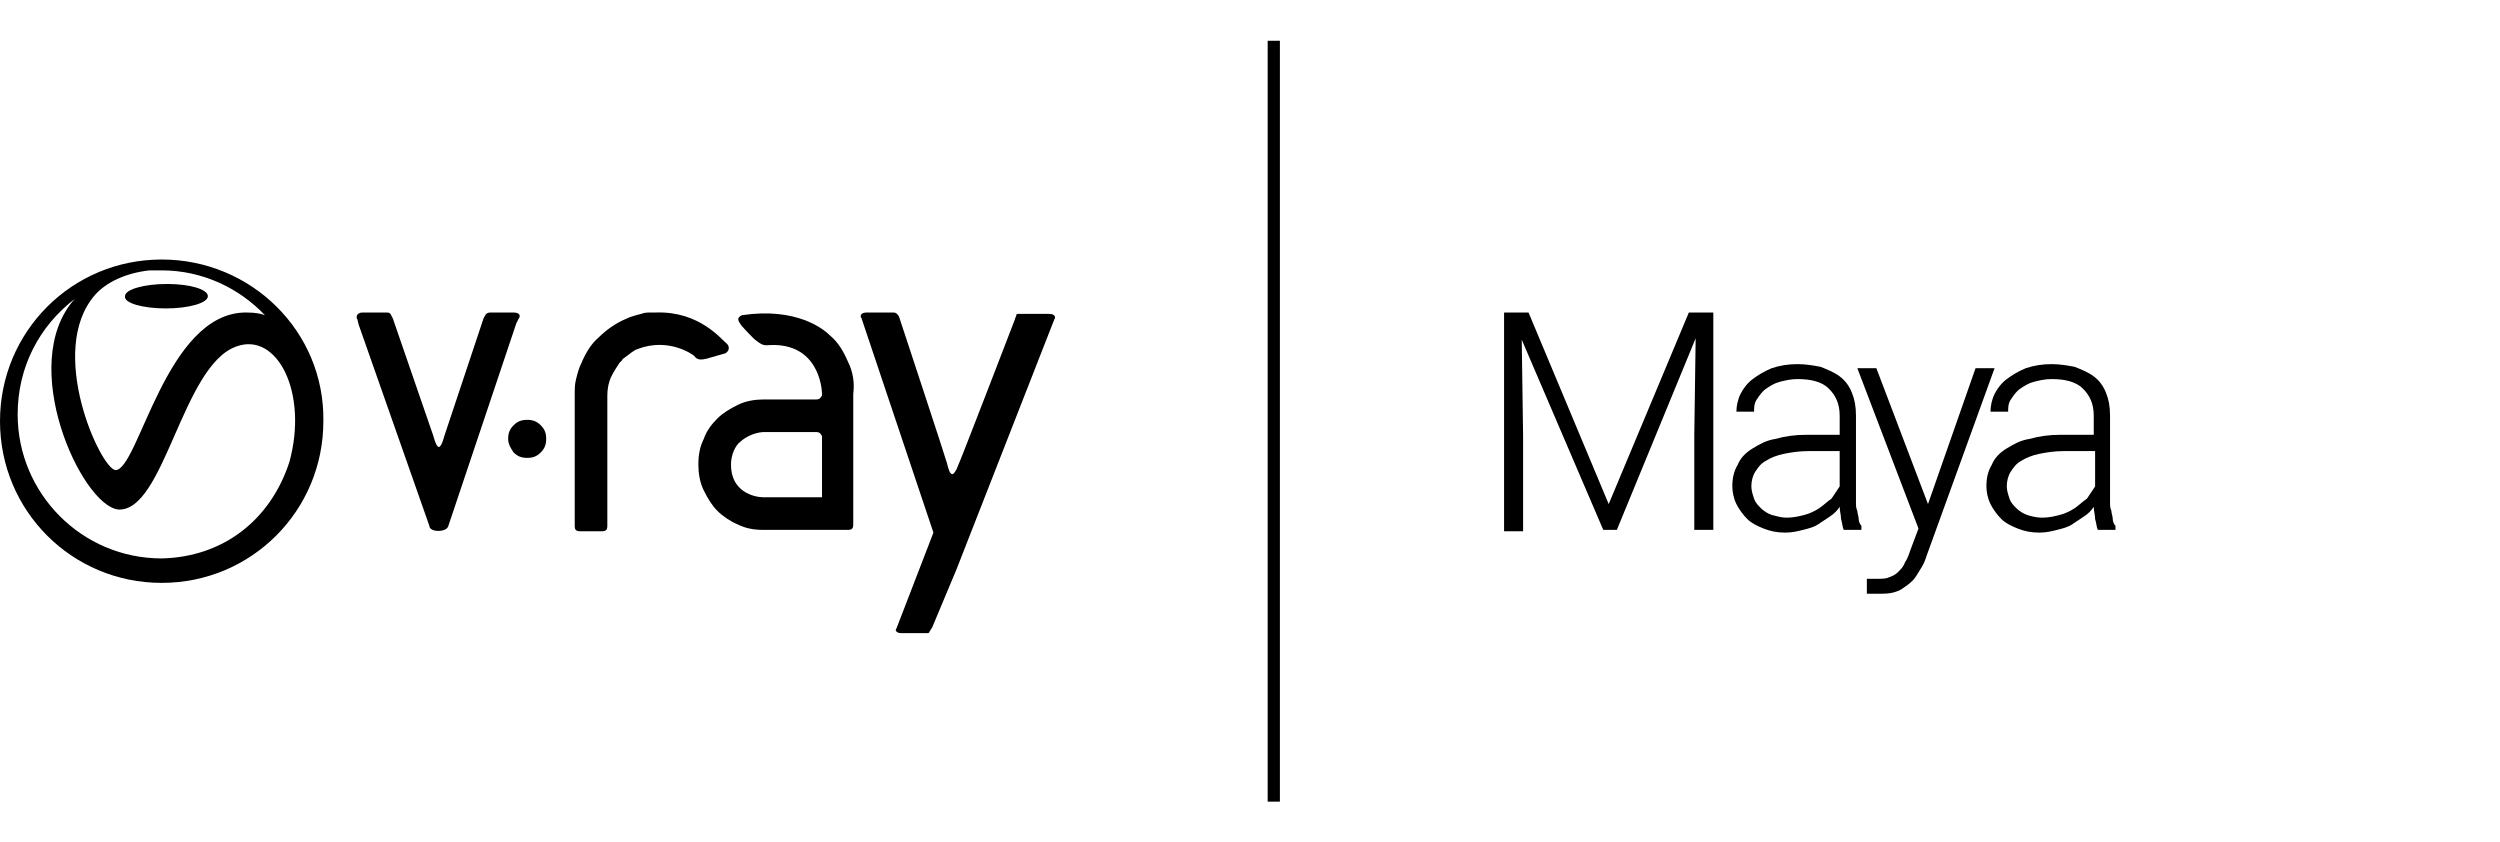
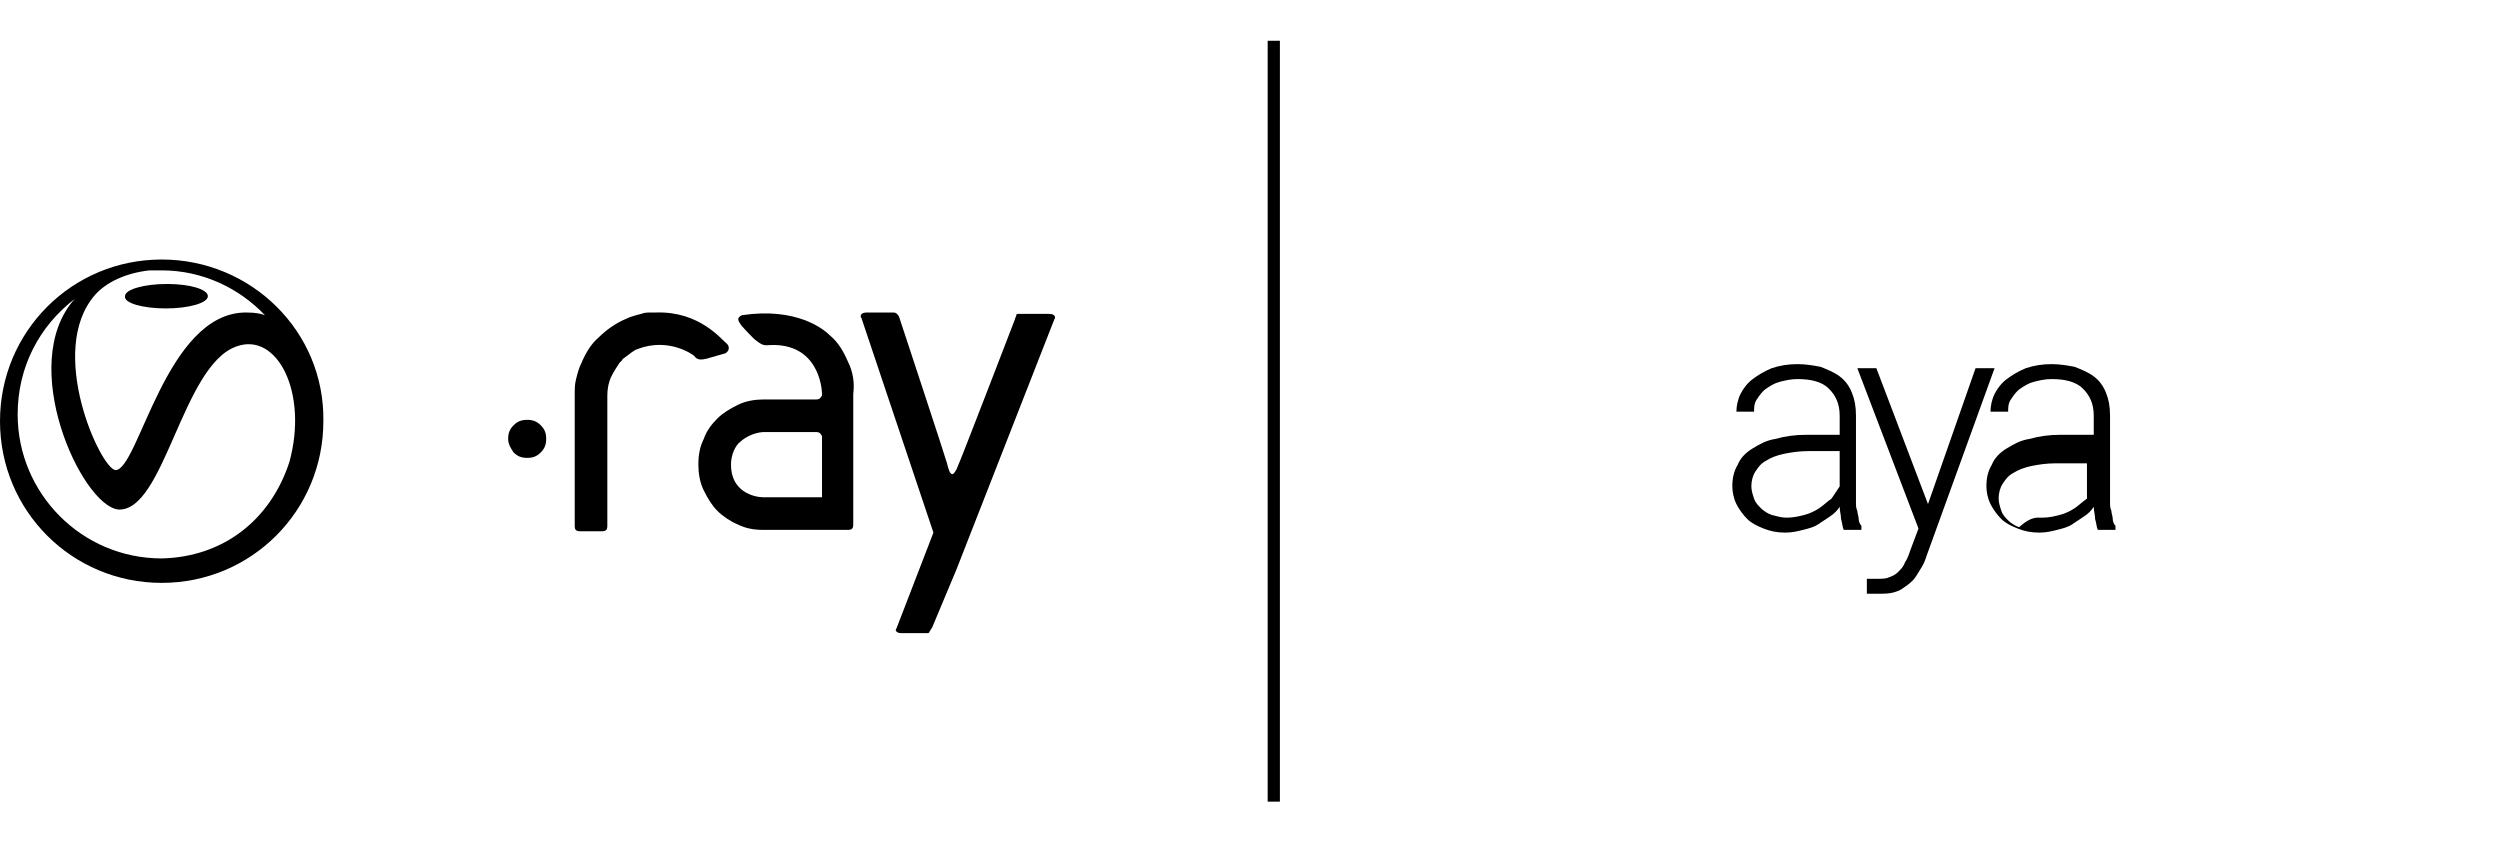
<svg xmlns="http://www.w3.org/2000/svg" version="1.1" id="Layer_1" x="0px" y="0px" width="184px" height="62px" viewBox="0 0 184 62" enable-background="new 0 0 184 62" xml:space="preserve">
  <rect fill="none" width="184" height="62" />
  <g>
    <rect x="93.3" y="3" width="0.9" height="56" />
    <g>
-       <path d="M26.4,23.9l-0.1-0.4c-0.1-0.1-0.1-0.5,0.4-0.5h0.7h1.1c0.3,0,0.3,0.3,0.4,0.4l3,8.7c0,0,0.2,0.8,0.4,0.8    c0.2,0,0.4-0.8,0.4-0.8l2.9-8.7c0.1-0.1,0.1-0.4,0.5-0.4h1.7c0.5,0,0.5,0.3,0.4,0.4l-0.2,0.4L33,38.7c-0.1,0.5-1.4,0.5-1.4,0    L26.4,23.9z" />
      <path d="M68.7,39.2l-5.3-15.8c-0.1-0.1-0.1-0.4,0.4-0.4h2c0.1,0,0.3,0.1,0.4,0.4c0,0,3.4,10.3,3.5,10.7c0.1,0.4,0.2,0.8,0.4,0.8    c0.1,0,0.3-0.3,0.4-0.6c0.2-0.4,4.2-10.8,4.2-10.8c0-0.1,0.1-0.2,0.1-0.3c0-0.1,0.1-0.1,0.3-0.1h1.3h0.8c0.5,0,0.5,0.3,0.4,0.4    l-7.2,18.4l-1.8,4.3c-0.1,0.1-0.1,0.2-0.2,0.3c0,0.1-0.1,0.1-0.2,0.1h-1.8c-0.1,0-0.3,0-0.4-0.1c-0.1-0.1-0.1-0.1,0-0.3L68.7,39.2    " />
      <path d="M37.4,32.3c0-0.4,0.1-0.7,0.4-1c0.3-0.3,0.6-0.4,1-0.4c0.4,0,0.7,0.1,1,0.4c0.3,0.3,0.4,0.6,0.4,1c0,0.4-0.1,0.7-0.4,1    c-0.3,0.3-0.6,0.4-1,0.4c-0.4,0-0.7-0.1-1-0.4C37.6,33,37.4,32.7,37.4,32.3z" />
      <path d="M46.9,25.7c-0.3,0.1-0.6,0.4-0.9,0.6c-0.1,0.1-0.2,0.1-0.2,0.2l-0.2,0.2c-0.2,0.3-0.4,0.6-0.6,1c-0.2,0.4-0.3,0.9-0.3,1.4    v9.6c0,0.3-0.1,0.4-0.4,0.4h-1.6c-0.3,0-0.4-0.1-0.4-0.4V29c0-0.4,0-0.7,0.1-1.1c0.1-0.4,0.2-0.8,0.4-1.2c0.3-0.7,0.7-1.4,1.3-1.9    c0.5-0.5,1.2-1,1.9-1.3c0.4-0.2,0.8-0.3,1.2-0.4c0.2-0.1,0.5-0.1,0.7-0.1h0.4c3.2-0.1,4.8,2,5.2,2.3c0.2,0.2,0.2,0.5-0.1,0.7    l-1.4,0.4c-0.4,0.1-0.7,0.1-0.9-0.2C51,26.1,49.2,24.8,46.9,25.7z" />
      <path d="M62.4,26.6c-0.3-0.7-0.7-1.4-1.3-1.9c-0.5-0.5-2.5-2.1-6.5-1.5c-0.4,0.2-0.3,0.4,0,0.8c0.2,0.2,0.8,0.9,1.1,1.1    c0.5,0.4,0.7,0.3,0.9,0.3c3.6-0.2,3.9,3.1,3.9,3.6v0.1c-0.1,0.2-0.2,0.3-0.4,0.3h-3.9c-0.6,0-1.3,0.1-1.9,0.4    c-0.6,0.3-1.1,0.6-1.5,1c-0.4,0.4-0.8,0.9-1,1.5c-0.3,0.6-0.4,1.2-0.4,1.9c0,0.6,0.1,1.3,0.4,1.9c0.3,0.6,0.6,1.1,1,1.5    c0.4,0.4,1,0.8,1.5,1c0.6,0.3,1.2,0.4,1.9,0.4h4.5h0.1h1.6c0.3,0,0.4-0.1,0.4-0.4V29C62.9,28.2,62.8,27.4,62.4,26.6z M60.5,36.6    h-4.3c-0.7,0-2.4-0.4-2.4-2.4c0-0.7,0.3-1.4,0.7-1.7c0.8-0.7,1.7-0.7,1.7-0.7h3.9c0.2,0,0.3,0.1,0.4,0.3V36.6z" />
    </g>
    <path d="M11.9,19.1C5.3,19.1,0,24.4,0,31c0,6.6,5.3,11.9,11.9,11.9c6.6,0,11.9-5.3,11.9-11.9C23.9,24.4,18.5,19.1,11.9,19.1z    M7,21.7c0.8-0.9,2.2-1.6,4-1.8c0.3,0,0.6,0,0.9,0c3,0,5.7,1.3,7.6,3.3c-0.3-0.1-0.6-0.2-1.4-0.2c-5.9,0-7.9,11.6-9.6,11.6   C7.4,34.5,3.4,25.8,7,21.7z M11.9,41.1c-5.9,0-10.6-4.8-10.6-10.6C1.3,27,2.9,24,5.5,22C1.2,26.8,6,37.2,8.7,37.5   c3.4,0.2,4.7-10.6,8.7-12c3-1.1,5.3,3.4,3.9,8.5C19.9,38.3,16.4,41,11.9,41.1z M12.2,22.7c1.7,0,3.1-0.4,3.1-0.9   c0-0.5-1.3-0.9-3-0.9c-1.7,0-3.1,0.4-3.1,0.9C9.1,22.3,10.5,22.7,12.2,22.7z" />
    <g>
-       <path d="M112.5,23l5.9,14.1l5.9-14.1h1.8v16h-1.4v-7l0.1-7.1L119,39h-1L112,25l0.1,7.1v7h-1.4V23H112.5z" />
      <path d="M135.7,39c-0.1-0.2-0.1-0.5-0.2-0.8c0-0.3-0.1-0.6-0.1-0.9c-0.2,0.3-0.4,0.5-0.7,0.7c-0.3,0.2-0.6,0.4-0.9,0.6    c-0.3,0.2-0.7,0.3-1.1,0.4c-0.4,0.1-0.8,0.2-1.3,0.2c-0.6,0-1.1-0.1-1.6-0.3c-0.5-0.2-0.9-0.4-1.2-0.7c-0.3-0.3-0.6-0.7-0.8-1.1    c-0.2-0.4-0.3-0.9-0.3-1.3c0-0.6,0.1-1.1,0.4-1.6c0.2-0.5,0.6-0.9,1.1-1.2c0.5-0.3,1-0.6,1.7-0.7c0.7-0.2,1.4-0.3,2.3-0.3h2.4    v-1.4c0-0.9-0.3-1.5-0.8-2c-0.5-0.5-1.3-0.7-2.3-0.7c-0.5,0-0.9,0.1-1.3,0.2c-0.4,0.1-0.7,0.3-1,0.5c-0.3,0.2-0.5,0.5-0.7,0.8    c-0.2,0.3-0.2,0.6-0.2,0.9l-1.3,0c0-0.4,0.1-0.9,0.3-1.3c0.2-0.4,0.5-0.8,0.9-1.1c0.4-0.3,0.9-0.6,1.4-0.8    c0.6-0.2,1.2-0.3,1.9-0.3c0.6,0,1.2,0.1,1.7,0.2c0.5,0.2,1,0.4,1.4,0.7c0.4,0.3,0.7,0.7,0.9,1.2c0.2,0.5,0.3,1,0.3,1.7v5.8    c0,0.2,0,0.4,0,0.6c0,0.2,0,0.4,0.1,0.6c0,0.2,0.1,0.4,0.1,0.6c0,0.2,0.1,0.4,0.2,0.5V39H135.7z M131.5,38.1    c0.5,0,0.9-0.1,1.3-0.2c0.4-0.1,0.8-0.3,1.1-0.5c0.3-0.2,0.6-0.5,0.9-0.7c0.2-0.3,0.4-0.6,0.6-0.9v-2.6h-2.3    c-0.7,0-1.3,0.1-1.8,0.2c-0.5,0.1-1,0.3-1.3,0.5c-0.4,0.2-0.6,0.5-0.8,0.8c-0.2,0.3-0.3,0.7-0.3,1.1c0,0.3,0.1,0.6,0.2,0.9    c0.1,0.3,0.3,0.5,0.5,0.7c0.2,0.2,0.5,0.4,0.8,0.5C130.8,38,131.1,38.1,131.5,38.1z" />
      <path d="M141.9,37.1l3.5-10h1.4l-5,13.8c-0.1,0.3-0.2,0.6-0.4,0.9s-0.4,0.7-0.6,0.9c-0.3,0.3-0.6,0.5-0.9,0.7    c-0.4,0.2-0.8,0.3-1.4,0.3c-0.1,0-0.2,0-0.3,0c-0.1,0-0.2,0-0.3,0c-0.1,0-0.2,0-0.3,0c-0.1,0-0.2,0-0.2,0l0-1.1c0.1,0,0.2,0,0.4,0    c0.2,0,0.3,0,0.3,0c0.4,0,0.7,0,0.9-0.1c0.3-0.1,0.5-0.2,0.7-0.4c0.2-0.2,0.4-0.4,0.5-0.7c0.2-0.3,0.3-0.6,0.4-0.9l0.6-1.6    l-4.5-11.8h1.4L141.9,37.1z" />
-       <path d="M154.4,39c-0.1-0.2-0.1-0.5-0.2-0.8c0-0.3-0.1-0.6-0.1-0.9c-0.2,0.3-0.4,0.5-0.7,0.7c-0.3,0.2-0.6,0.4-0.9,0.6    c-0.3,0.2-0.7,0.3-1.1,0.4c-0.4,0.1-0.8,0.2-1.3,0.2c-0.6,0-1.1-0.1-1.6-0.3c-0.5-0.2-0.9-0.4-1.2-0.7c-0.3-0.3-0.6-0.7-0.8-1.1    c-0.2-0.4-0.3-0.9-0.3-1.3c0-0.6,0.1-1.1,0.4-1.6c0.2-0.5,0.6-0.9,1.1-1.2c0.5-0.3,1-0.6,1.7-0.7c0.7-0.2,1.4-0.3,2.3-0.3h2.4    v-1.4c0-0.9-0.3-1.5-0.8-2c-0.5-0.5-1.3-0.7-2.3-0.7c-0.5,0-0.9,0.1-1.3,0.2c-0.4,0.1-0.7,0.3-1,0.5c-0.3,0.2-0.5,0.5-0.7,0.8    c-0.2,0.3-0.2,0.6-0.2,0.9l-1.3,0c0-0.4,0.1-0.9,0.3-1.3c0.2-0.4,0.5-0.8,0.9-1.1c0.4-0.3,0.9-0.6,1.4-0.8    c0.6-0.2,1.2-0.3,1.9-0.3c0.6,0,1.2,0.1,1.7,0.2c0.5,0.2,1,0.4,1.4,0.7c0.4,0.3,0.7,0.7,0.9,1.2c0.2,0.5,0.3,1,0.3,1.7v5.8    c0,0.2,0,0.4,0,0.6c0,0.2,0,0.4,0.1,0.6c0,0.2,0.1,0.4,0.1,0.6c0,0.2,0.1,0.4,0.2,0.5V39H154.4z M150.3,38.1    c0.5,0,0.9-0.1,1.3-0.2c0.4-0.1,0.8-0.3,1.1-0.5c0.3-0.2,0.6-0.5,0.9-0.7c0.2-0.3,0.4-0.6,0.6-0.9v-2.6h-2.3    c-0.7,0-1.3,0.1-1.8,0.2c-0.5,0.1-1,0.3-1.3,0.5c-0.4,0.2-0.6,0.5-0.8,0.8c-0.2,0.3-0.3,0.7-0.3,1.1c0,0.3,0.1,0.6,0.2,0.9    c0.1,0.3,0.3,0.5,0.5,0.7c0.2,0.2,0.5,0.4,0.8,0.5C149.5,38,149.9,38.1,150.3,38.1z" />
+       <path d="M154.4,39c-0.1-0.2-0.1-0.5-0.2-0.8c0-0.3-0.1-0.6-0.1-0.9c-0.2,0.3-0.4,0.5-0.7,0.7c-0.3,0.2-0.6,0.4-0.9,0.6    c-0.3,0.2-0.7,0.3-1.1,0.4c-0.4,0.1-0.8,0.2-1.3,0.2c-0.6,0-1.1-0.1-1.6-0.3c-0.5-0.2-0.9-0.4-1.2-0.7c-0.3-0.3-0.6-0.7-0.8-1.1    c-0.2-0.4-0.3-0.9-0.3-1.3c0-0.6,0.1-1.1,0.4-1.6c0.2-0.5,0.6-0.9,1.1-1.2c0.5-0.3,1-0.6,1.7-0.7c0.7-0.2,1.4-0.3,2.3-0.3h2.4    v-1.4c0-0.9-0.3-1.5-0.8-2c-0.5-0.5-1.3-0.7-2.3-0.7c-0.5,0-0.9,0.1-1.3,0.2c-0.4,0.1-0.7,0.3-1,0.5c-0.3,0.2-0.5,0.5-0.7,0.8    c-0.2,0.3-0.2,0.6-0.2,0.9l-1.3,0c0-0.4,0.1-0.9,0.3-1.3c0.2-0.4,0.5-0.8,0.9-1.1c0.4-0.3,0.9-0.6,1.4-0.8    c0.6-0.2,1.2-0.3,1.9-0.3c0.6,0,1.2,0.1,1.7,0.2c0.5,0.2,1,0.4,1.4,0.7c0.4,0.3,0.7,0.7,0.9,1.2c0.2,0.5,0.3,1,0.3,1.7v5.8    c0,0.2,0,0.4,0,0.6c0,0.2,0,0.4,0.1,0.6c0,0.2,0.1,0.4,0.1,0.6c0,0.2,0.1,0.4,0.2,0.5V39H154.4z M150.3,38.1    c0.5,0,0.9-0.1,1.3-0.2c0.4-0.1,0.8-0.3,1.1-0.5c0.3-0.2,0.6-0.5,0.9-0.7v-2.6h-2.3    c-0.7,0-1.3,0.1-1.8,0.2c-0.5,0.1-1,0.3-1.3,0.5c-0.4,0.2-0.6,0.5-0.8,0.8c-0.2,0.3-0.3,0.7-0.3,1.1c0,0.3,0.1,0.6,0.2,0.9    c0.1,0.3,0.3,0.5,0.5,0.7c0.2,0.2,0.5,0.4,0.8,0.5C149.5,38,149.9,38.1,150.3,38.1z" />
    </g>
  </g>
</svg>